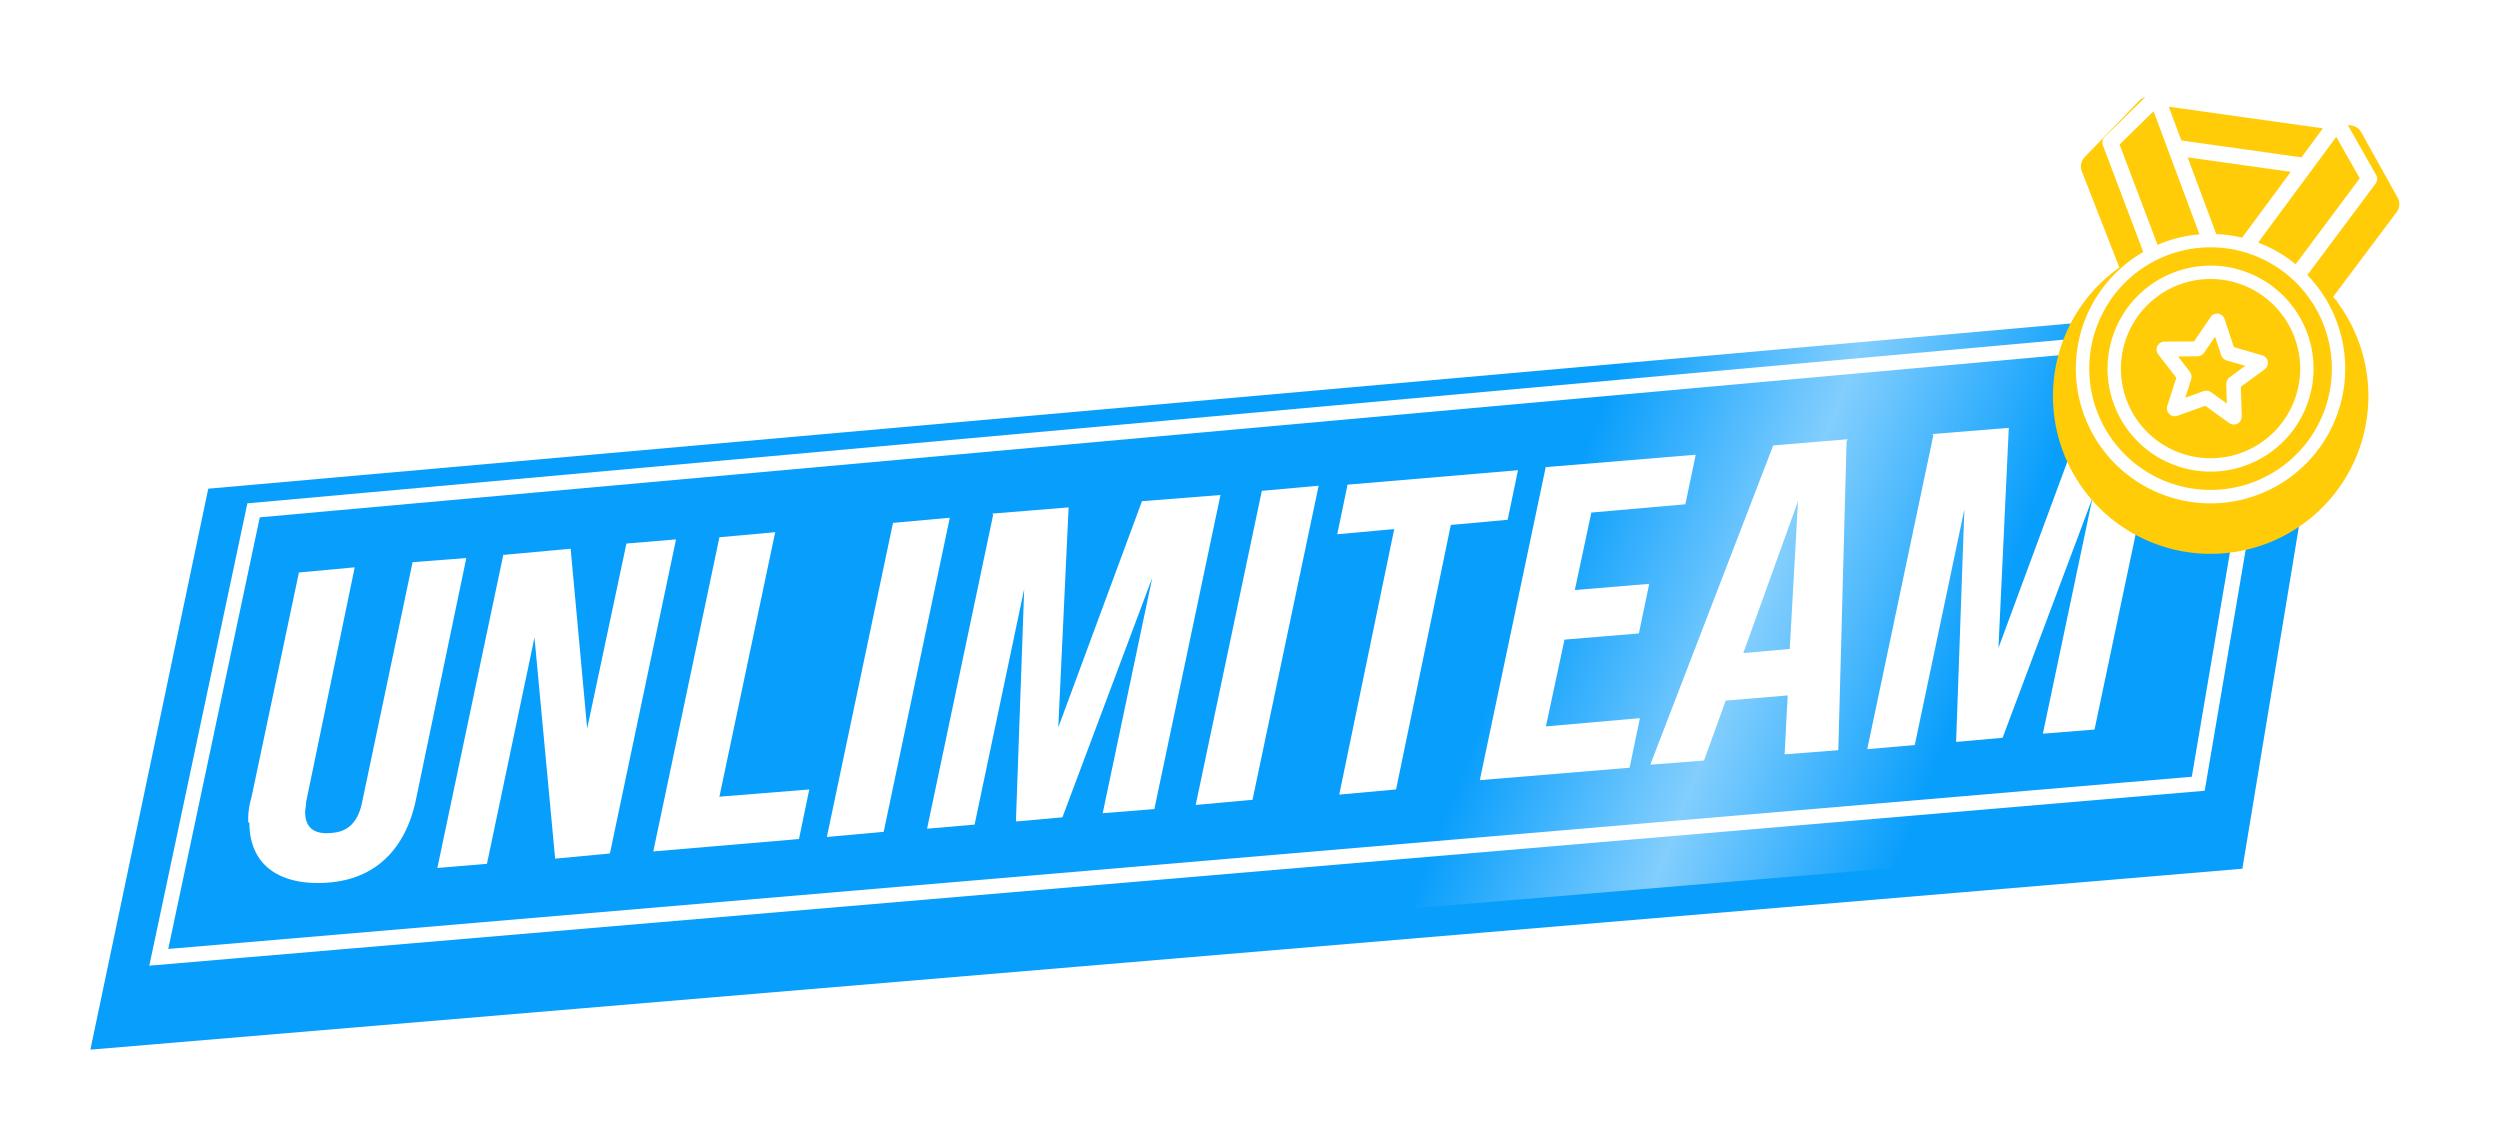
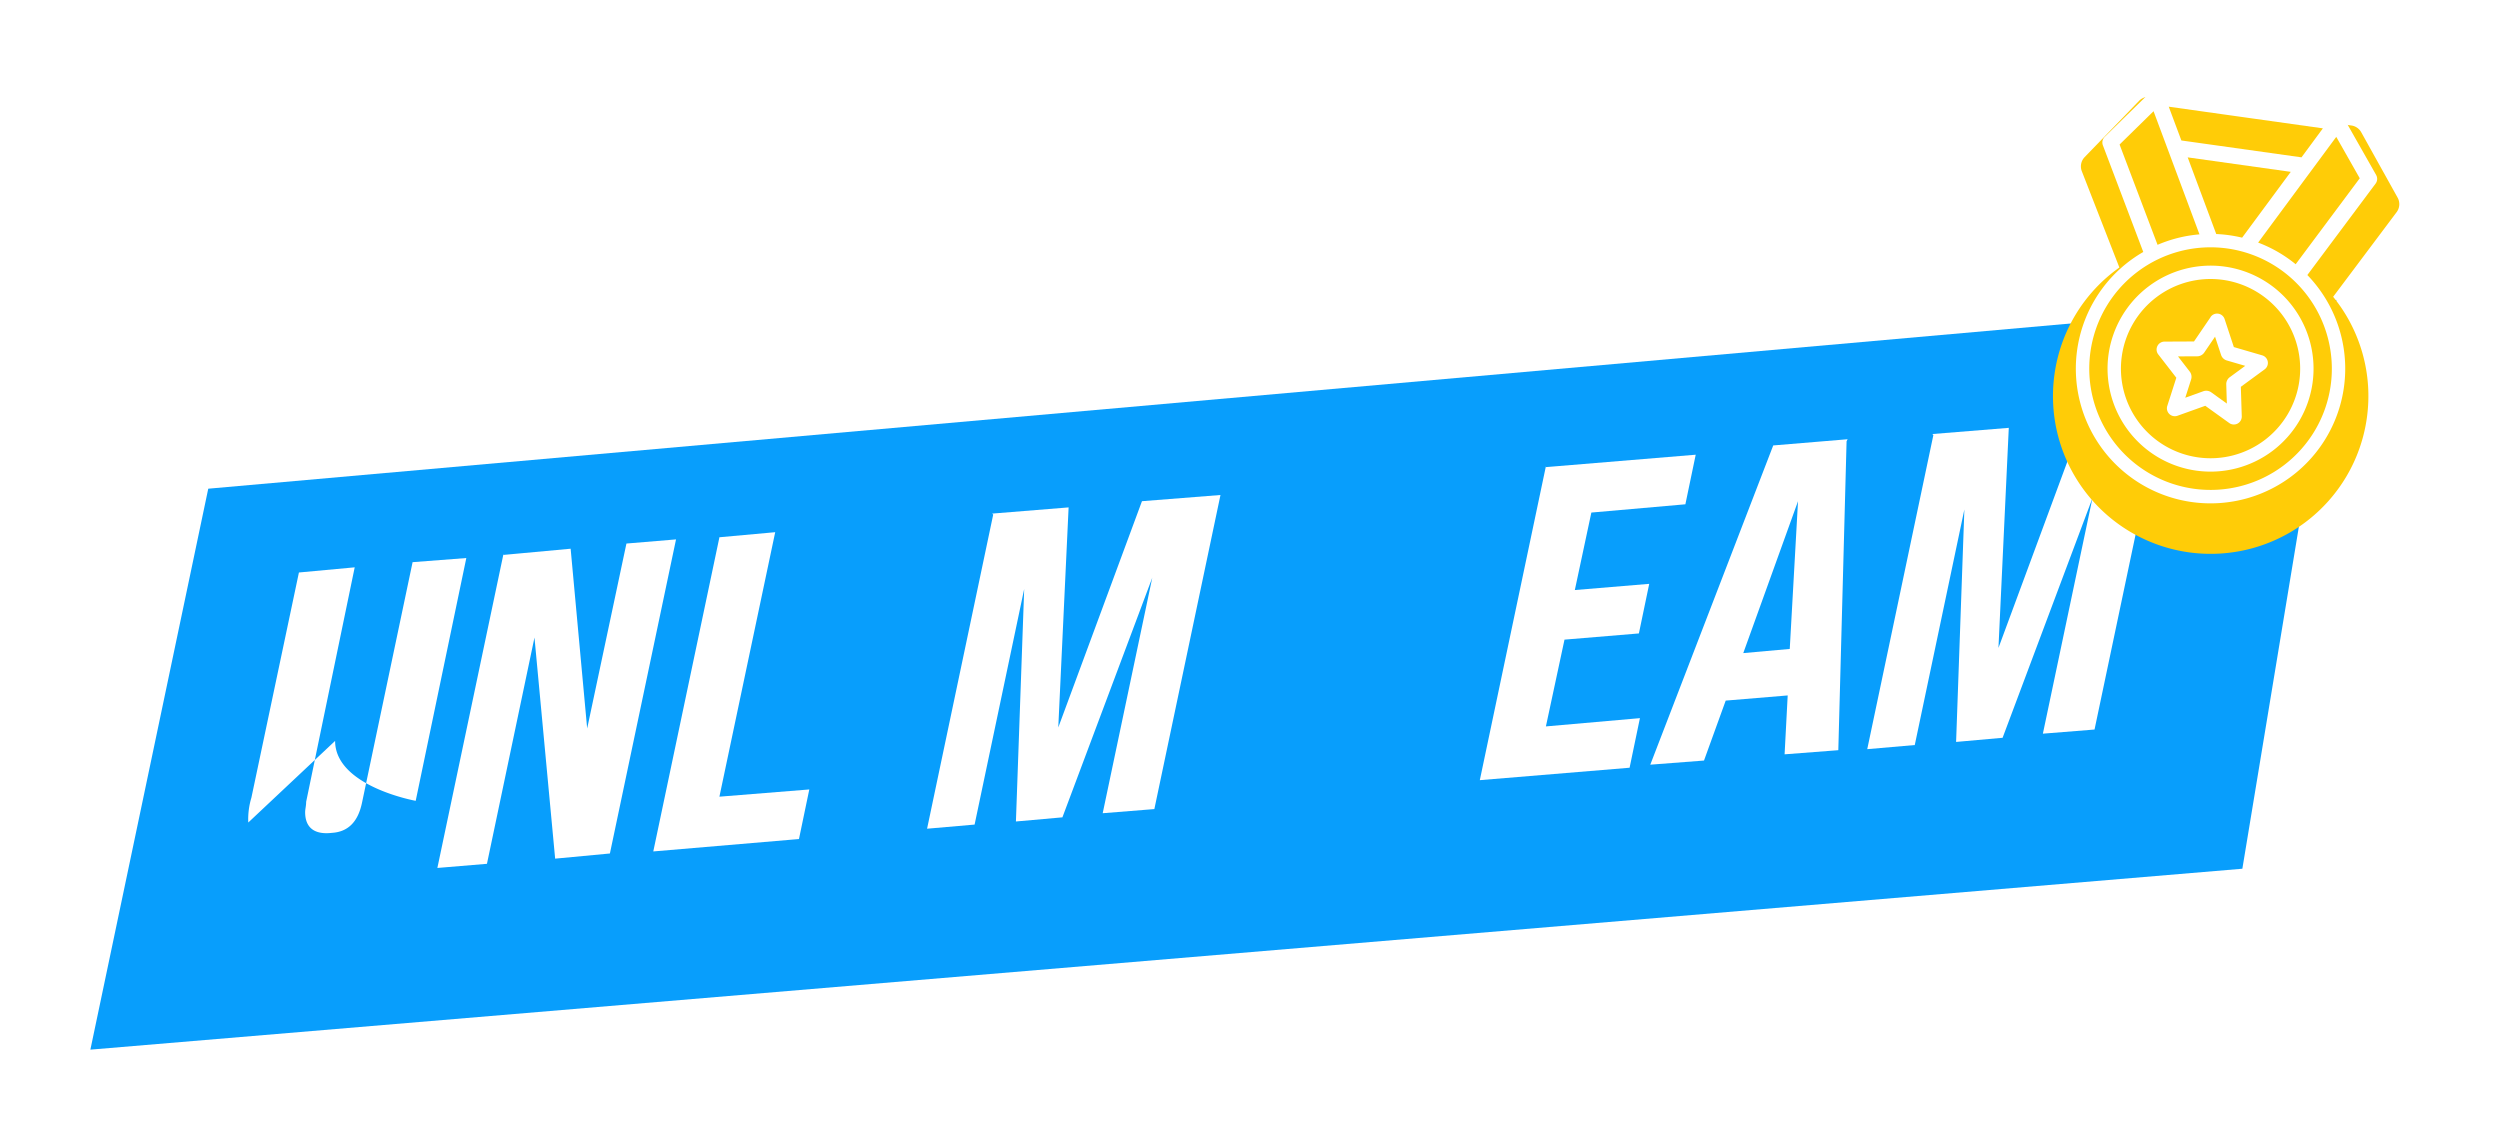
<svg xmlns="http://www.w3.org/2000/svg" width="248.957" height="113.537" viewBox="0 0 248.957 113.537">
  <defs>
    <filter id="Tracé_16" x="0" y="20.876" width="241.66" height="92.66" filterUnits="userSpaceOnUse">
      <feOffset dy="3" input="SourceAlpha" />
      <feGaussianBlur stdDeviation="3" result="blur" />
      <feFlood flood-opacity="0.161" />
      <feComposite operator="in" in2="blur" />
      <feComposite in="SourceGraphic" />
    </filter>
    <clipPath id="clip-path">
      <path id="Tracé_146" data-name="Tracé 146" d="M76.779,98.54,65.04,154.4l214.3-18.016L288.7,79.742Z" transform="translate(-65.04 -79.742)" fill="#089efc" />
    </clipPath>
    <linearGradient id="linear-gradient" x1="0.999" y1="0.488" x2="0.015" y2="0.479" gradientUnits="objectBoundingBox">
      <stop offset="0" stop-color="#fff" stop-opacity="0" />
      <stop offset="0.501" stop-color="#fff" />
      <stop offset="1" stop-color="#fff" stop-opacity="0" />
    </linearGradient>
    <filter id="Union_4" x="193.135" y="0" width="55.822" height="66.413" filterUnits="userSpaceOnUse">
      <feOffset dy="3" input="SourceAlpha" />
      <feGaussianBlur stdDeviation="3" result="blur-2" />
      <feFlood flood-opacity="0.161" />
      <feComposite operator="in" in2="blur-2" />
      <feComposite in="SourceGraphic" />
    </filter>
  </defs>
  <g id="Groupe_48" data-name="Groupe 48" transform="translate(-990.021 -3583.676)">
    <g id="Groupe_24" data-name="Groupe 24" transform="translate(577.681 3449.51)">
      <g id="Groupe_22" data-name="Groupe 22" transform="translate(421.34 161.042)">
        <path id="Tracé_15" data-name="Tracé 15" d="M76.423,113.388l141.57-24.075,67.39-5.967-8.539,50.311L68.809,151.249Z" transform="translate(-64.706 -79.378)" fill="#089efc" />
        <g transform="matrix(1, 0, 0, 1, -9, -26.88)" filter="url(#Tracé_16)">
          <path id="Tracé_16-2" data-name="Tracé 16" d="M76.779,98.54,65.04,154.4l214.3-18.016L288.7,79.742Z" transform="translate(-56.04 -52.87)" fill="#089efc" />
        </g>
        <g id="Groupe_de_masques_16" data-name="Groupe de masques 16" clip-path="url(#clip-path)">
-           <rect id="Rectangle_41" data-name="Rectangle 41" width="44.656" height="300.277" transform="translate(195.769 -106.22) rotate(21)" opacity="0.497" fill="url(#linear-gradient)" />
-         </g>
+           </g>
      </g>
-       <path id="Tracé_145" data-name="Tracé 145" d="M282.441,85.945l-7.716,45.372L71.629,148.6l9.441-44.511Z" transform="translate(356.523 80.897)" fill="none" stroke="#fff" stroke-miterlimit="10" stroke-width="1.5" />
      <g id="Groupe_23" data-name="Groupe 23" transform="translate(437.065 175.537)">
-         <path id="Tracé_26" data-name="Tracé 26" d="M95,140.239a7.366,7.366,0,0,1,.309-2.469l4.733-22.429,5.556-.514-4.836,23.355c0,.412-.1.72-.1,1.029,0,1.543.926,2.263,2.675,2.058,1.543-.1,2.572-1.029,2.984-2.984l5.041-23.972,5.35-.412-5.041,24.178c-1.029,4.733-3.91,7.716-8.539,8.128s-8.025-1.44-8.025-5.967Z" transform="translate(-95 -99.702)" fill="#fff" />
+         <path id="Tracé_26" data-name="Tracé 26" d="M95,140.239a7.366,7.366,0,0,1,.309-2.469l4.733-22.429,5.556-.514-4.836,23.355c0,.412-.1.72-.1,1.029,0,1.543.926,2.263,2.675,2.058,1.543-.1,2.572-1.029,2.984-2.984l5.041-23.972,5.35-.412-5.041,24.178s-8.025-1.44-8.025-5.967Z" transform="translate(-95 -99.702)" fill="#fff" />
        <path id="Tracé_27" data-name="Tracé 27" d="M119.885,113.643l6.688-.617,1.646,17.9,3.91-18.416,4.939-.412-6.585,31.277-5.453.514-2.058-22.017-4.733,22.532-4.938.412,6.585-31.277Z" transform="translate(-94.472 -99.754)" fill="#fff" />
        <path id="Tracé_28" data-name="Tracé 28" d="M140.682,111.914l5.659-.514-5.556,26.339,8.951-.72-1.029,4.938L134.2,143.191l6.585-31.277Z" transform="translate(-93.869 -99.774)" fill="#fff" />
-         <path id="Tracé_29" data-name="Tracé 29" d="M157.585,110.514l5.659-.514-6.585,31.277-5.659.514,6.585-31.277Z" transform="translate(-93.384 -99.814)" fill="#fff" />
        <path id="Tracé_30" data-name="Tracé 30" d="M167.182,109.652l7.613-.617-1.029,21.914,8.334-22.532,7.819-.617-6.585,31.277-5.144.412,4.938-23.458L174.178,139.9l-4.63.412.823-23.149-4.938,23.458-4.733.411,6.585-31.277Z" transform="translate(-93.105 -99.878)" fill="#fff" />
-         <path id="Tracé_31" data-name="Tracé 31" d="M193.285,107.414l5.659-.514-6.585,31.277-5.659.514Z" transform="translate(-92.354 -99.904)" fill="#fff" />
-         <path id="Tracé_32" data-name="Tracé 32" d="M206.059,111.264l-5.659.514,1.029-4.938L218.4,105.4l-1.029,4.938-5.659.514-5.453,26.339-5.659.514,5.453-26.339Z" transform="translate(-91.959 -99.947)" fill="#fff" />
        <path id="Tracé_33" data-name="Tracé 33" d="M220.785,105.135,235.7,103.9l-1.029,4.938-9.363.823-1.646,7.716,7.408-.617-1.029,4.938-7.408.617-1.852,8.642,9.363-.823-1.029,4.938L214.2,136.309l6.585-31.277Z" transform="translate(-91.561 -99.99)" fill="#fff" />
        <path id="Tracé_34" data-name="Tracé 34" d="M250.248,102.606l-.823,30.763-5.35.412.309-5.864-6.173.514L236.05,134.4l-5.35.412,12.243-31.791,7.408-.617Zm-5.659,20.68.823-14.713L239.96,123.7Z" transform="translate(-91.085 -100.034)" fill="#fff" />
        <path id="Tracé_35" data-name="Tracé 35" d="M258.182,101.952l7.613-.617-1.029,21.915,8.334-22.532,7.819-.617-6.585,31.277-5.144.412,4.938-23.458L265.178,132.2l-4.63.412.823-23.149-4.939,23.458-4.733.412,6.585-31.277Z" transform="translate(-90.479 -100.1)" fill="#fff" />
      </g>
    </g>
    <g id="PICTO-FANNY_APO-RVB-02" data-name="PICTO-FANNY&amp;APO-RVB-02" transform="translate(1145.076 3557.531) rotate(8)">
      <g transform="matrix(0.99, -0.14, 0.14, 0.99, -149.91, 47.47)" filter="url(#Union_4)">
        <path id="Union_4-2" data-name="Union 4" d="M-7949.549-3428.379a15.666,15.666,0,0,1,4.929-11.426l-5.028-8.973a1.33,1.33,0,0,1,.083-1.438l4.593-6.3a1.333,1.333,0,0,1,1.081-.549l20.2.056a1.333,1.333,0,0,1,1.062.529l4.493,5.952a1.332,1.332,0,0,1,.1,1.448l-5.094,9.219a15.666,15.666,0,0,1,4.994,11.487,15.708,15.708,0,0,1-15.708,15.708A15.708,15.708,0,0,1-7949.549-3428.379Z" transform="translate(7599.64 4535.83) rotate(8)" fill="#ffcc07" />
      </g>
      <g id="b" transform="translate(59.384 26.358)">
        <path id="Tracé_59" data-name="Tracé 59" d="M117.759,149.44l-1.3,2.636-2.91.423a.79.79,0,0,0-.437,1.347l2.106,2.052-.5,2.9a.788.788,0,0,0,1.144.832l2.6-1.367,2.6,1.367a.788.788,0,0,0,1.144-.832l-.5-2.9,2.106-2.052a.79.79,0,0,0-.437-1.347l-2.91-.423-1.3-2.636a.788.788,0,0,0-1.414,0h0Zm1.554,3.586a.86.86,0,0,0,.645.47l1.89.274-1.367,1.334a.858.858,0,0,0-.246.759l.323,1.882-1.69-.89a.863.863,0,0,0-.8,0l-1.69.89.323-1.882a.857.857,0,0,0-.246-.759l-1.367-1.334,1.89-.274a.857.857,0,0,0,.645-.47l.845-1.713Z" transform="translate(-104.659 -127.698)" fill="#fff" />
        <path id="Tracé_60" data-name="Tracé 60" d="M87.88,133.887A10.257,10.257,0,1,0,98.137,123.63,10.268,10.268,0,0,0,87.88,133.887Zm19.183,0a8.925,8.925,0,1,1-8.925-8.925A8.935,8.935,0,0,1,107.063,133.887Z" transform="translate(-84.329 -107.06)" fill="#fff" />
        <path id="Tracé_61" data-name="Tracé 61" d="M96.3,40.246l-3.946-5.128a.8.8,0,0,0-.629-.308H73.582a.8.8,0,0,0-.629.308l-3.946,5.128a.792.792,0,0,0-.067.86l5.462,9.96a13.413,13.413,0,1,0,16.5,0l5.462-9.96a.785.785,0,0,0-.067-.86h0Zm-14.95,8.04-3.88-7.165H87.835l-3.884,7.164a13.475,13.475,0,0,0-2.6,0h0Zm7.343-8.744H76.614L74.9,36.386H90.4ZM70.575,40.8l2.89-3.757L79.7,48.551a13.341,13.341,0,0,0-3.988,1.612L70.577,40.8ZM94.733,61.636A12.079,12.079,0,1,1,82.654,49.557,12.094,12.094,0,0,1,94.733,61.636ZM89.6,50.163A13.329,13.329,0,0,0,85.6,48.549c.647-1.2,5.522-10.188,6.238-11.508l2.89,3.757Z" transform="translate(-68.845 -34.81)" fill="#fff" />
      </g>
    </g>
  </g>
</svg>